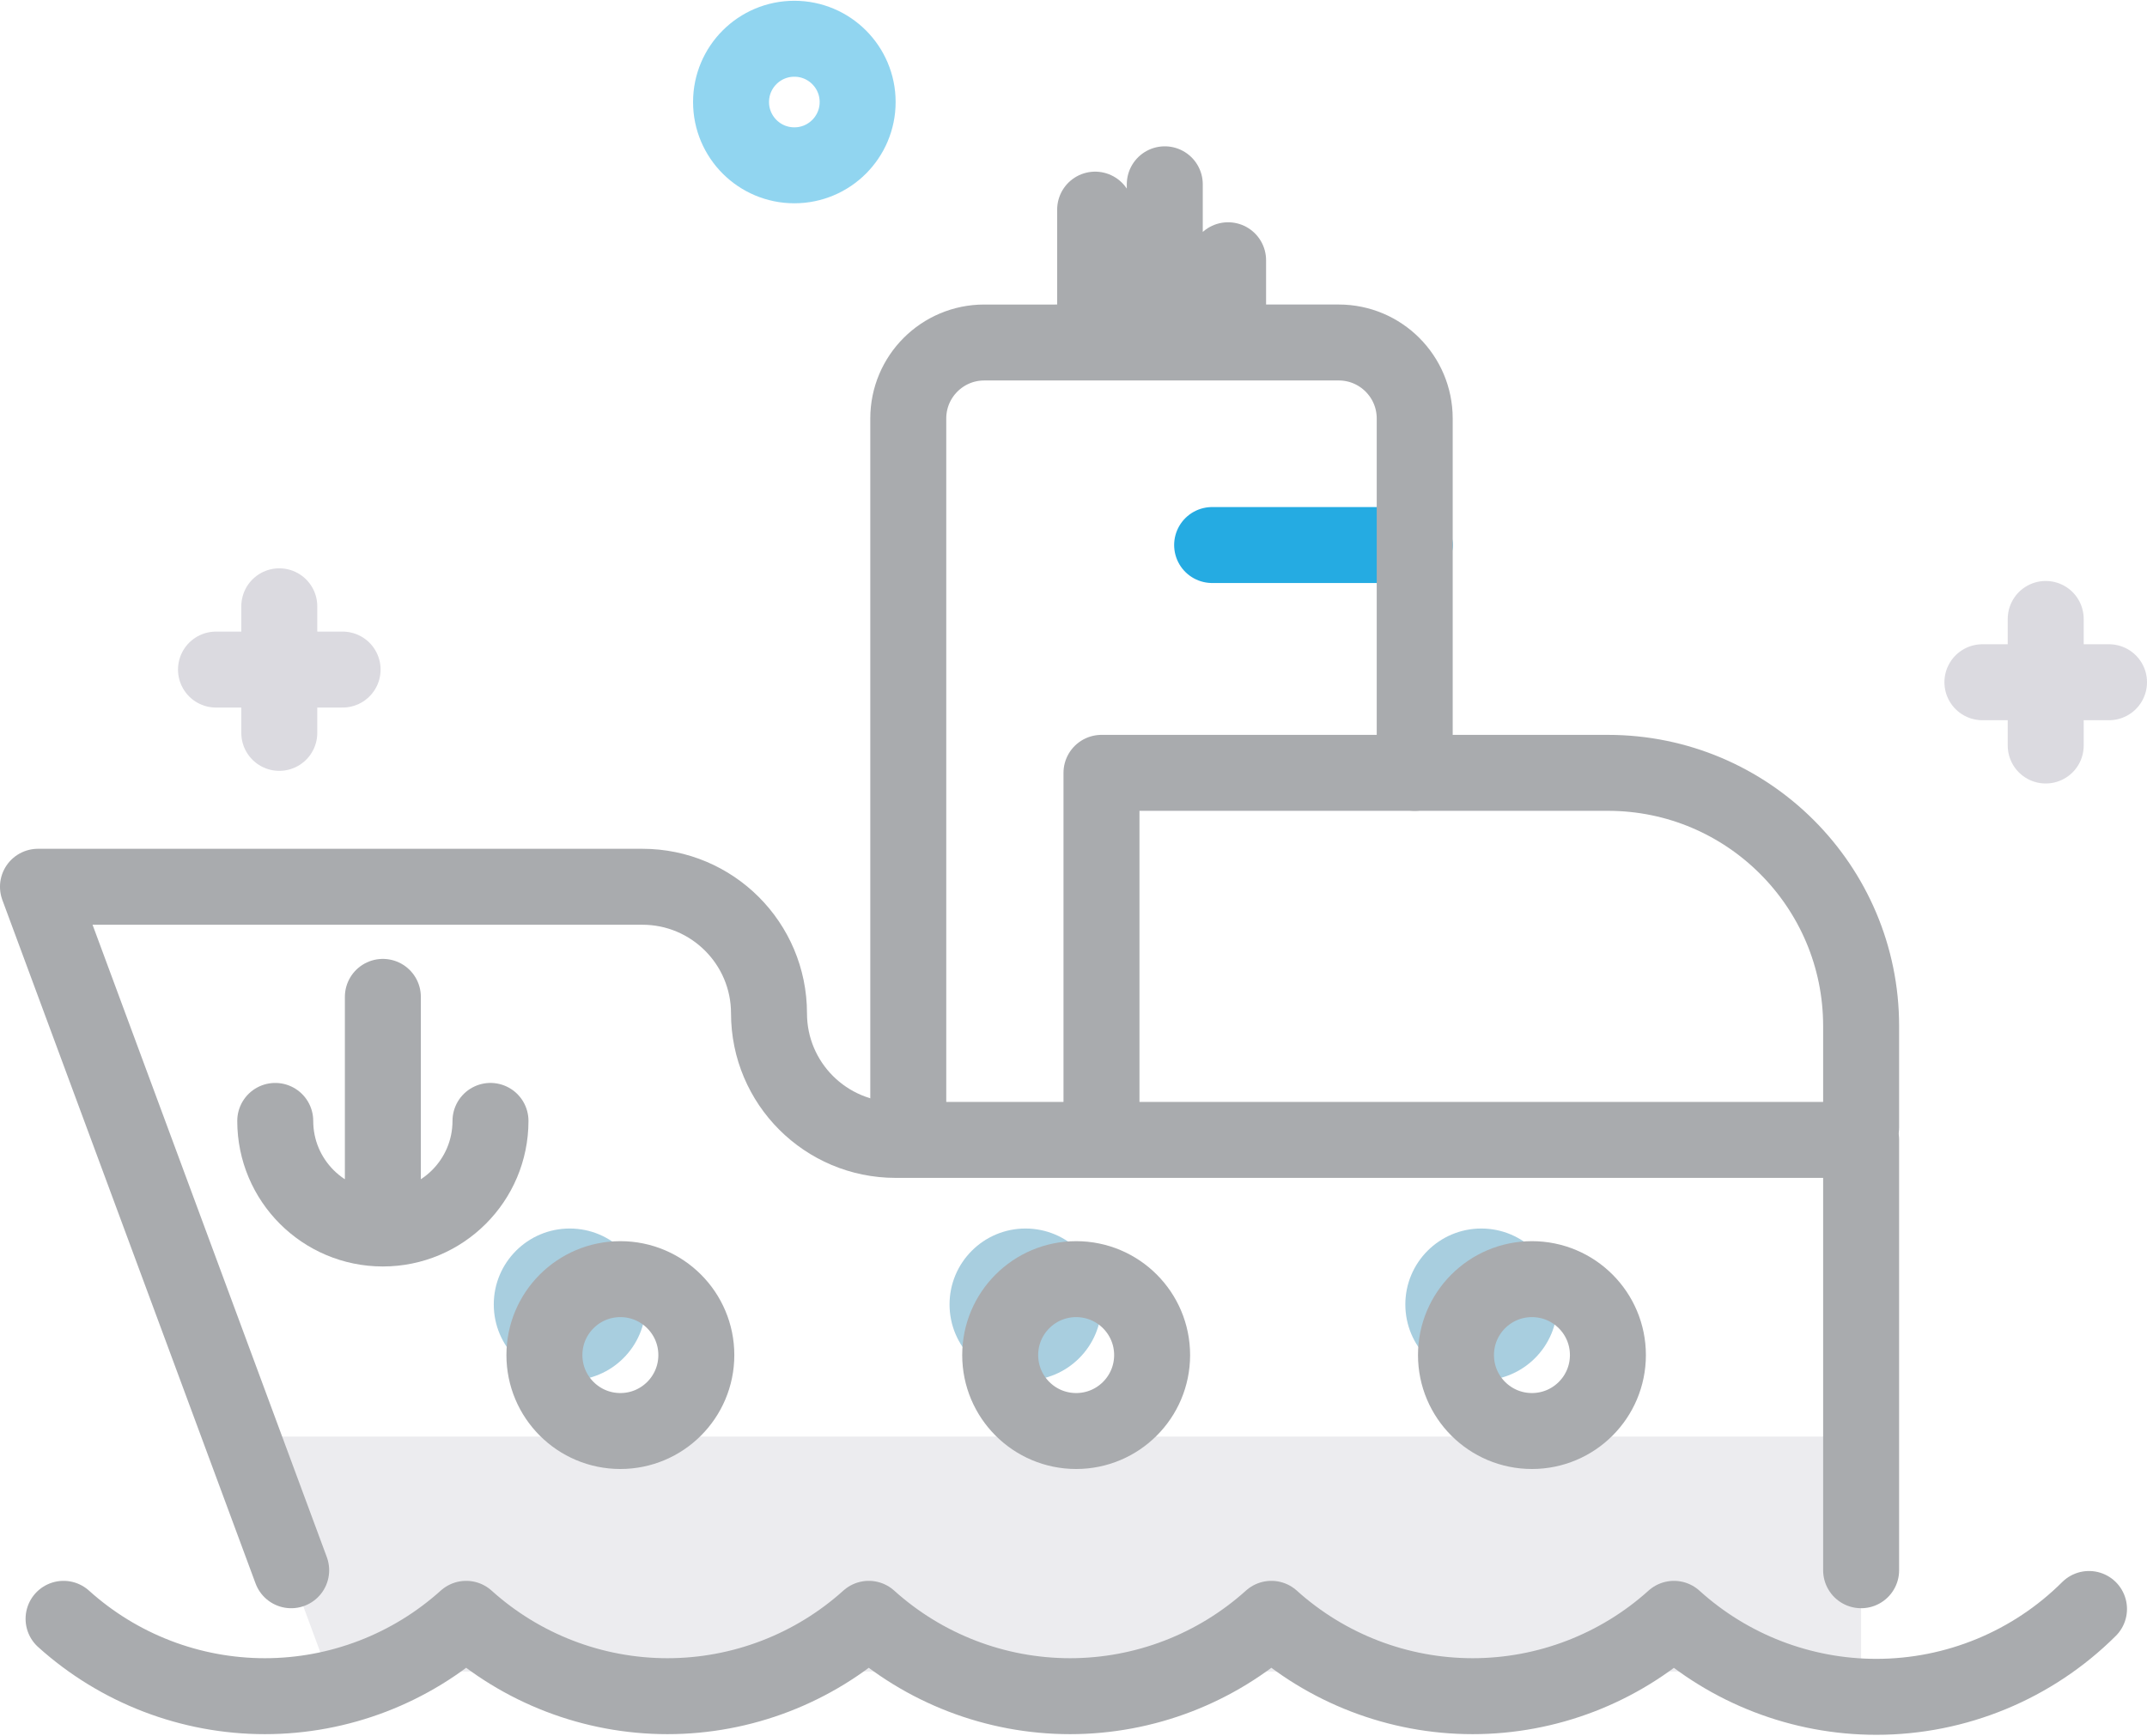
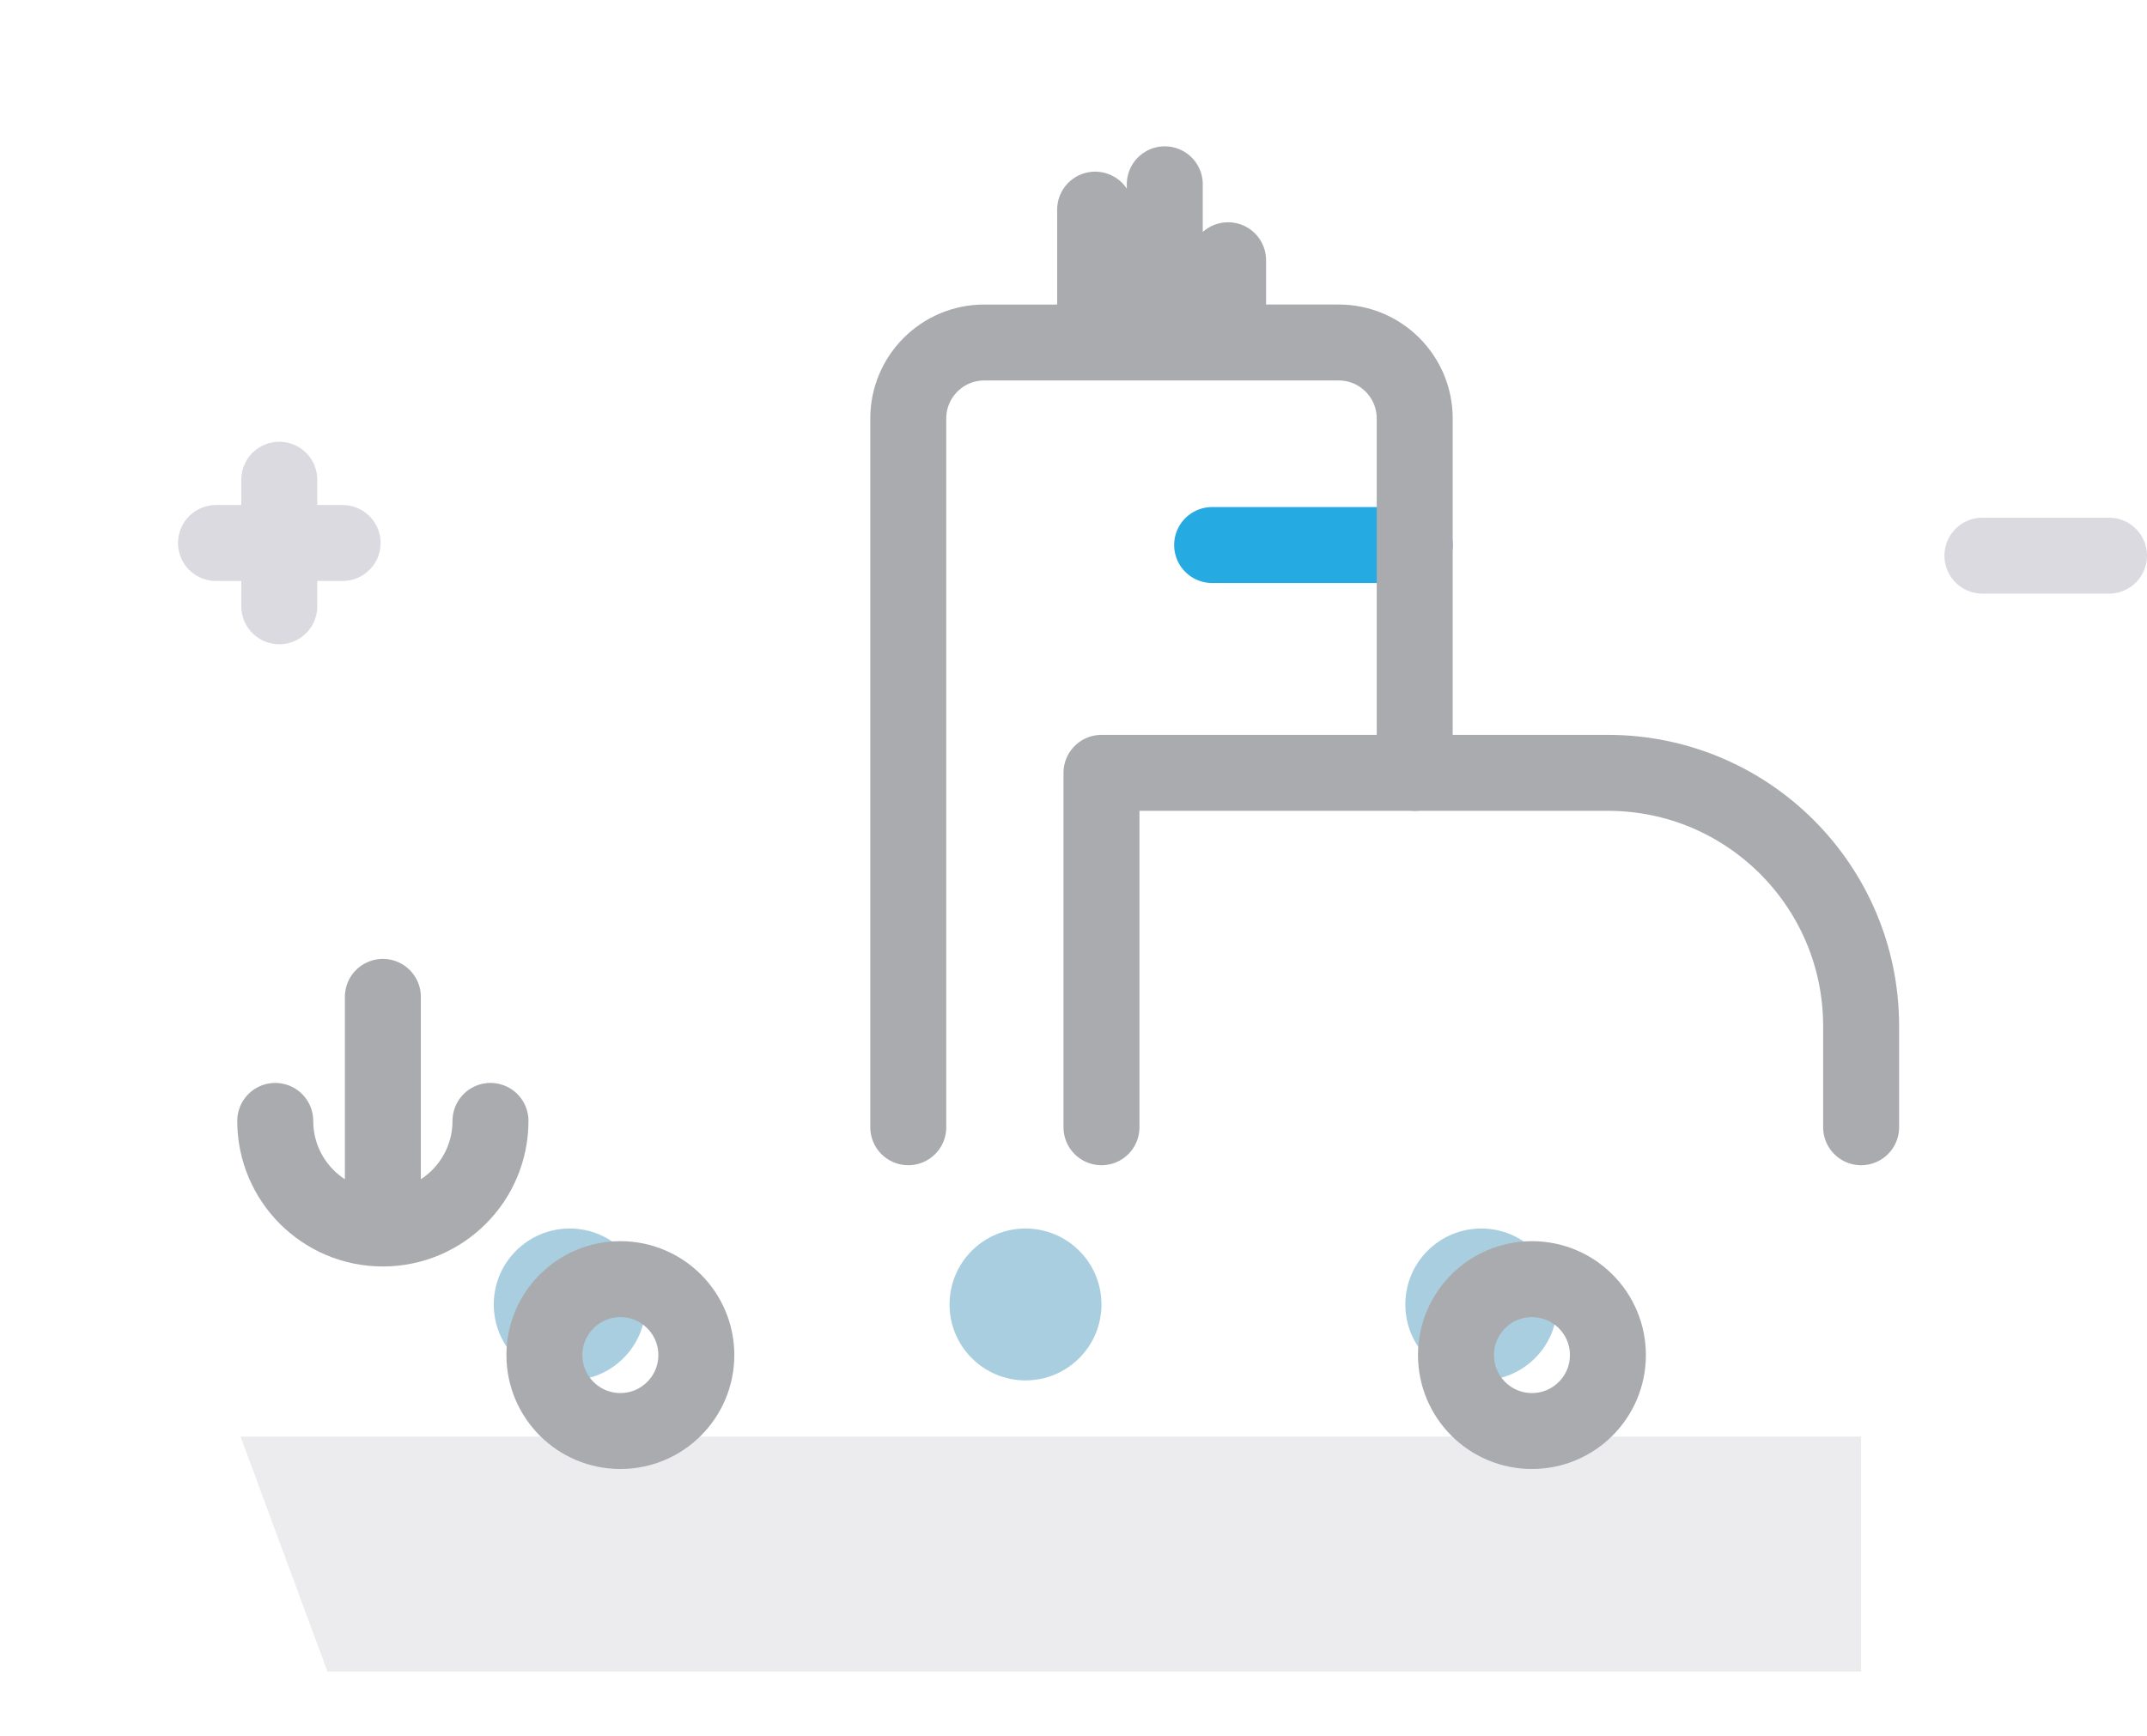
<svg xmlns="http://www.w3.org/2000/svg" xml:space="preserve" width="0.883in" height="0.714in" version="1.1" style="shape-rendering:geometricPrecision; text-rendering:geometricPrecision; image-rendering:optimizeQuality; fill-rule:evenodd; clip-rule:evenodd" viewBox="0 0 1704.08 1376.7">
  <defs>
    <style type="text/css">
   
    .str2 {stroke:#4B4668;stroke-width:60.3;stroke-linecap:round;stroke-linejoin:round;stroke-miterlimit:2.613;stroke-opacity:0.2}
    .str3 {stroke:#25ABE2;stroke-width:60.3;stroke-linecap:round;stroke-linejoin:round;stroke-miterlimit:2.613;stroke-opacity:0.502}
    .str0 {stroke:#25ABE2;stroke-width:60.3;stroke-linecap:round;stroke-linejoin:round;stroke-miterlimit:2.613}
    .str1 {stroke:#A9ABAE;stroke-width:60.3;stroke-linecap:round;stroke-linejoin:round;stroke-miterlimit:2.613}
    .fil1 {fill:none;fill-rule:nonzero}
    .fil3 {fill:none;fill-rule:nonzero}
    .fil4 {fill:none;fill-rule:nonzero}
    .fil0 {fill:#4B4668;fill-rule:nonzero;fill-opacity:0.102}
    .fil2 {fill:#0170A2;fill-rule:nonzero;fill-opacity:0.341}
   
  </style>
  </defs>
  <g id="Layer_x0020_1">
    <polygon class="fil0" points="1477.18,1139.93 1477.18,1326.44 259.87,1326.44 190.93,1139.93 " />
    <line class="fil1 str0" x1="1122.86" y1="432.1" x2="962.07" y2="432.1" />
    <path class="fil2" d="M1115.42 1035.03c0,-33.29 27,-60.29 60.29,-60.29 33.29,0 60.29,27 60.29,60.29 0,33.29 -27,60.29 -60.29,60.29 -33.29,0 -60.29,-27 -60.29,-60.29z" />
    <path class="fil2" d="M753.66 1035.03c0,-33.29 27,-60.29 60.29,-60.29 33.29,0 60.29,27 60.29,60.29 0,33.29 -27,60.29 -60.29,60.29 -33.29,0 -60.29,-27 -60.29,-60.29z" />
    <path class="fil2" d="M391.91 1035.03c0,-33.29 27,-60.29 60.29,-60.29 33.29,0 60.29,27 60.29,60.29 0,33.29 -27,60.29 -60.29,60.29 -33.29,0 -60.29,-27 -60.29,-60.29z" />
-     <path class="fil1 str1" d="M1658.05 1276.8c-44.79,44.64 -105.55,69.75 -168.83,69.75 -59.33,0 -116.64,-22.1 -160.59,-61.93 -43.79,39.48 -100.76,61.41 -159.77,61.41 -59.01,0 -115.98,-21.93 -159.77,-61.42 -43.81,39.49 -100.78,61.42 -159.77,61.42 -59.01,0 -115.98,-21.93 -159.77,-61.42 -43.81,39.49 -100.78,61.42 -159.78,61.42 -59.01,0 -115.98,-21.93 -159.77,-61.42 -43.81,39.49 -100.78,61.42 -159.78,61.42 -59.01,0 -115.98,-21.93 -159.77,-61.42m1426.73 -38.56l0 -341.66 -766.33 0c-55.49,-0.01 -100.49,-45.01 -100.49,-100.49 0,-55.49 -45,-100.49 -100.49,-100.49l-479.73 0 200.97 542.64" />
    <path class="fil1 str1" d="M1477.18 894.34l0 -80.39c-0.02,-110.99 -90.01,-200.98 -200.99,-200.98l-401.94 0 0 281.37" />
    <path class="fil1 str1" d="M1122.86 612.97l0 -281.37c-0.01,-33.29 -27.01,-60.3 -60.3,-60.3l-281.36 0.01c-33.29,-0.01 -60.3,27 -60.3,60.29l0 562.73" />
    <circle class="fil1 str1" cx="1215.91" cy="1075.22" r="60.29" />
-     <circle class="fil1 str1" cx="854.15" cy="1075.22" r="60.29" />
    <circle class="fil1 str1" cx="492.39" cy="1075.22" r="60.29" />
    <path class="fil1 str1" d="M218.46 889.31c0,47.16 38.25,85.41 85.42,85.41 47.16,0 85.42,-38.25 85.42,-85.42m-85.42 65.33l0 -163.8m620.61 -645.13l0 120.59m50.25 -60.29l0 60.3m-105.52 -100.49l0 100.49" />
-     <path class="fil3 str2" d="M1623.69 490.78l0 100.49m-50.25 -50.24l100.49 0m-1452.26 -60.29l0 100.49m-50.24 -50.25l100.49 0" />
-     <path class="fil4 str3" d="M580.23 80.39c0,-27.75 22.49,-50.24 50.24,-50.24 27.75,0 50.24,22.49 50.24,50.24 0,27.75 -22.49,50.24 -50.24,50.24 -27.75,0 -50.24,-22.49 -50.24,-50.24z" />
+     <path class="fil3 str2" d="M1623.69 490.78m-50.25 -50.24l100.49 0m-1452.26 -60.29l0 100.49m-50.24 -50.25l100.49 0" />
  </g>
</svg>